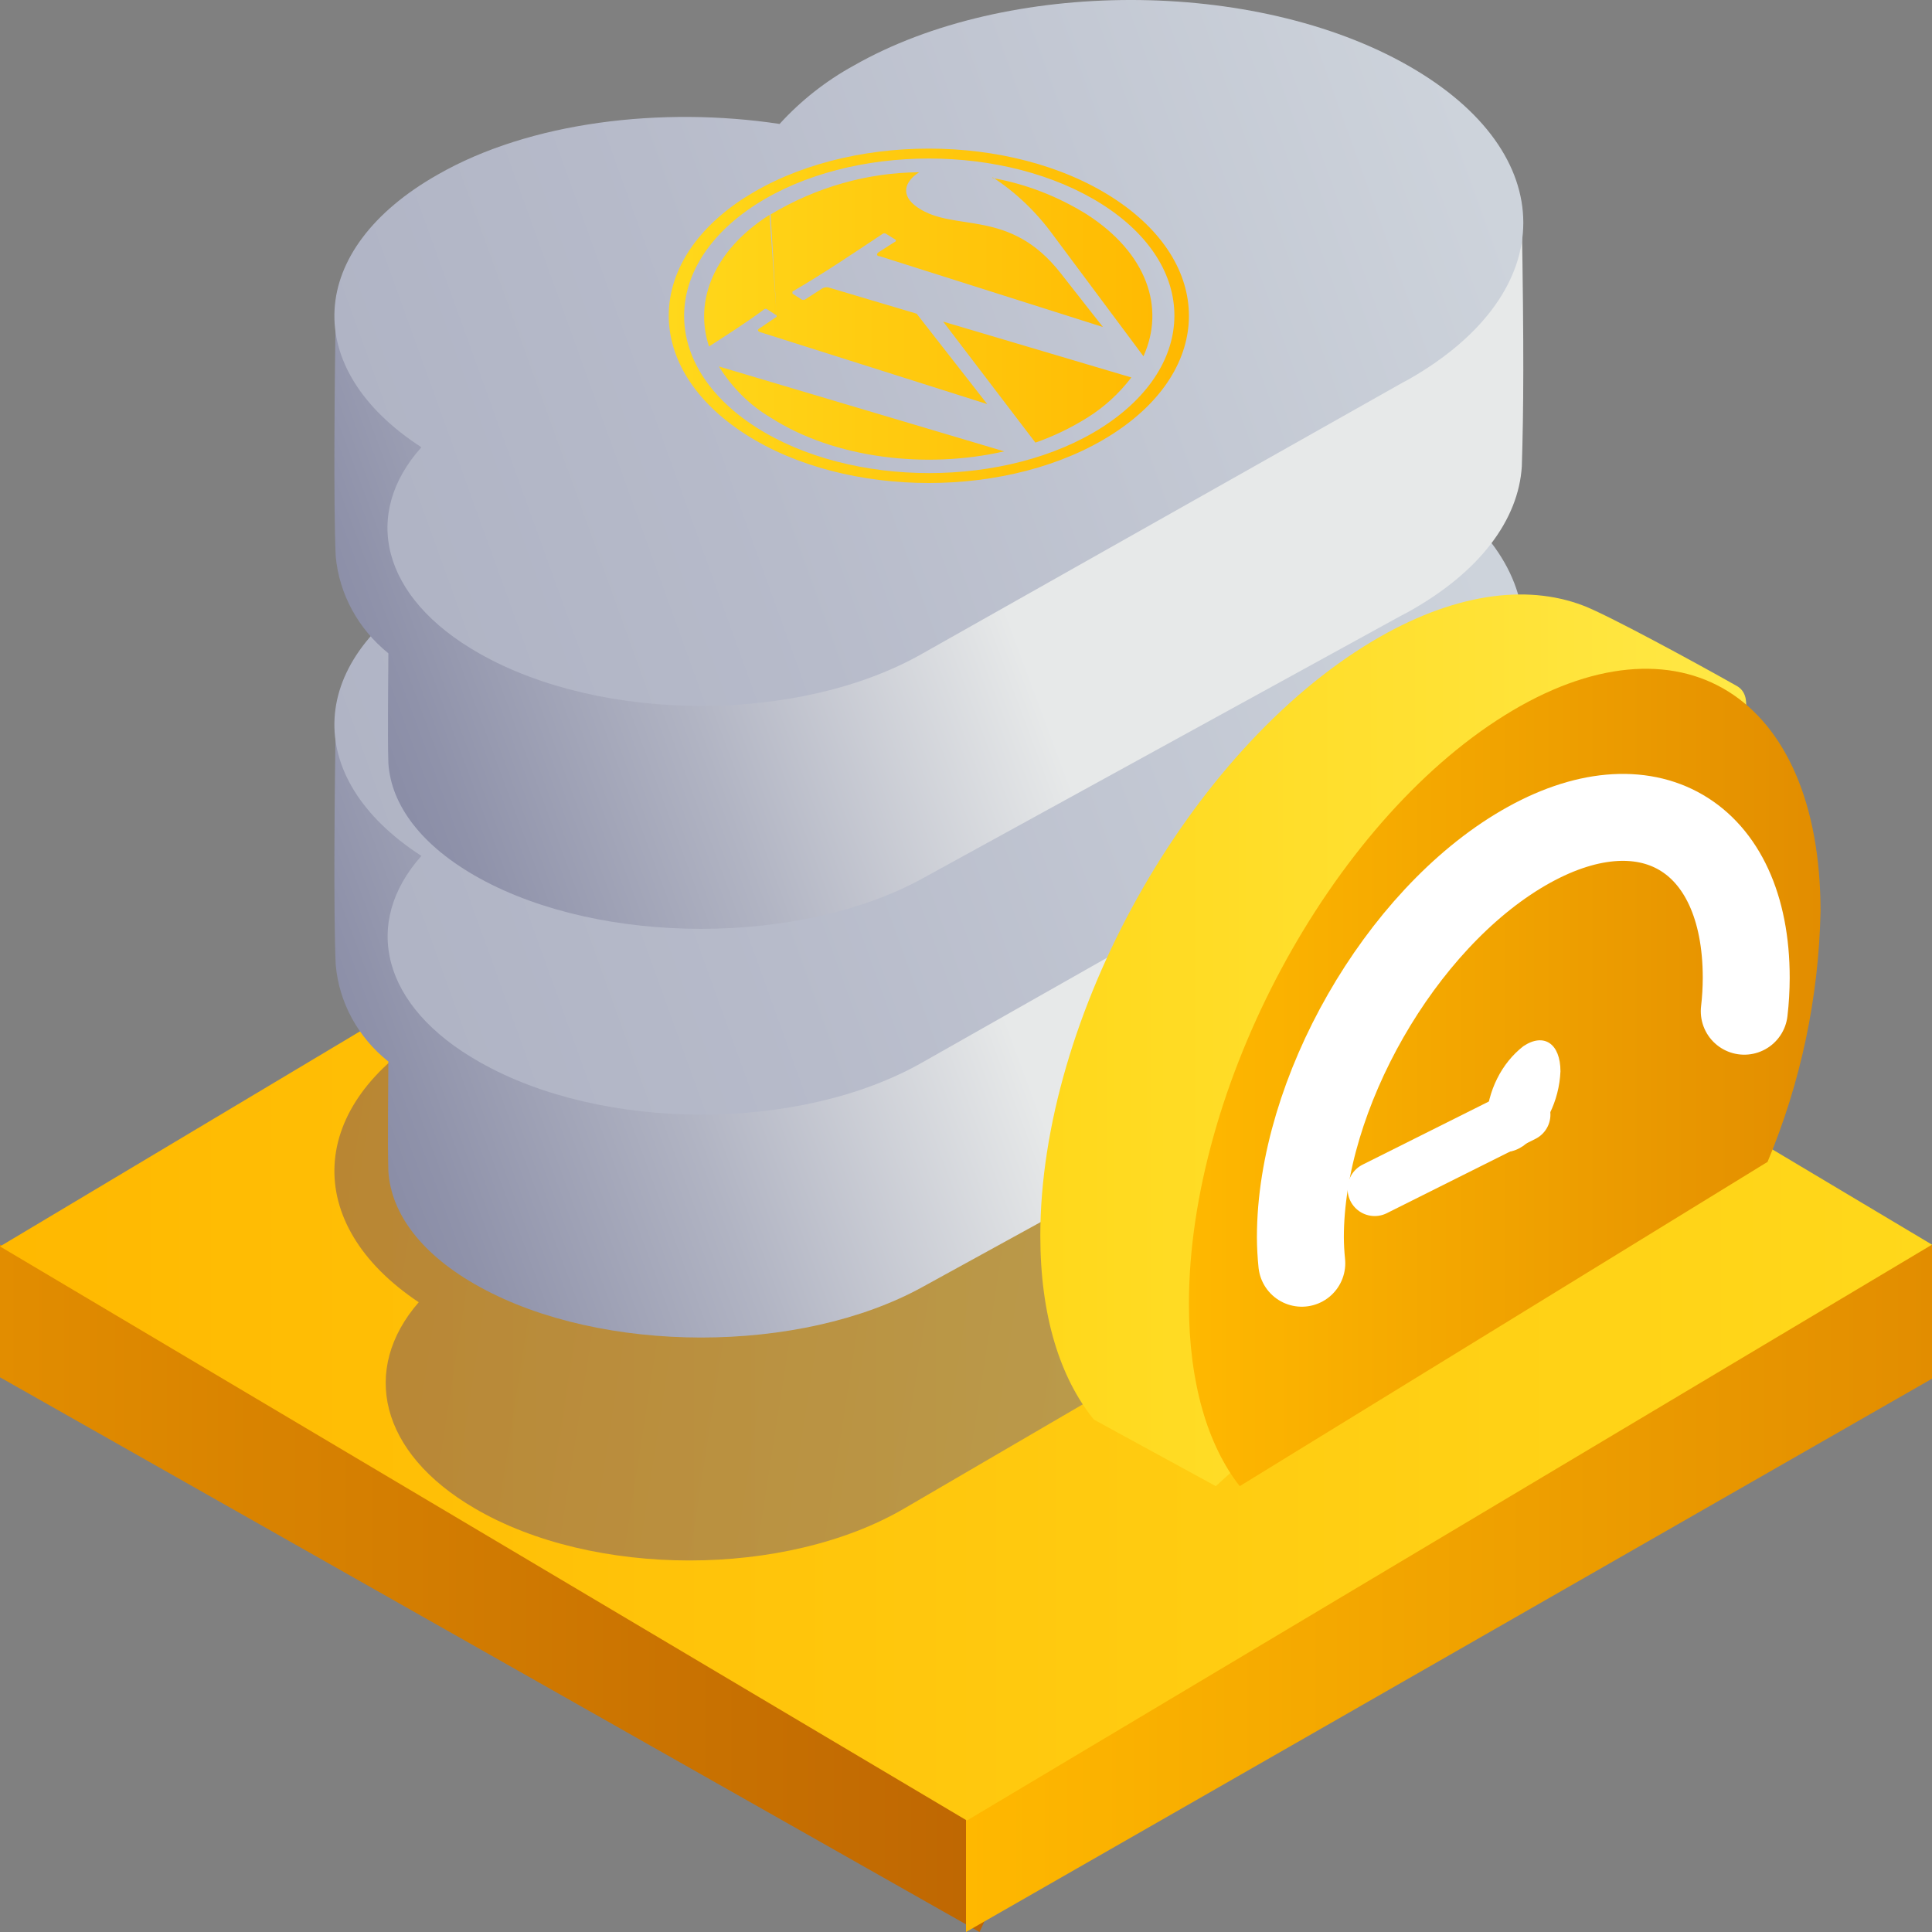
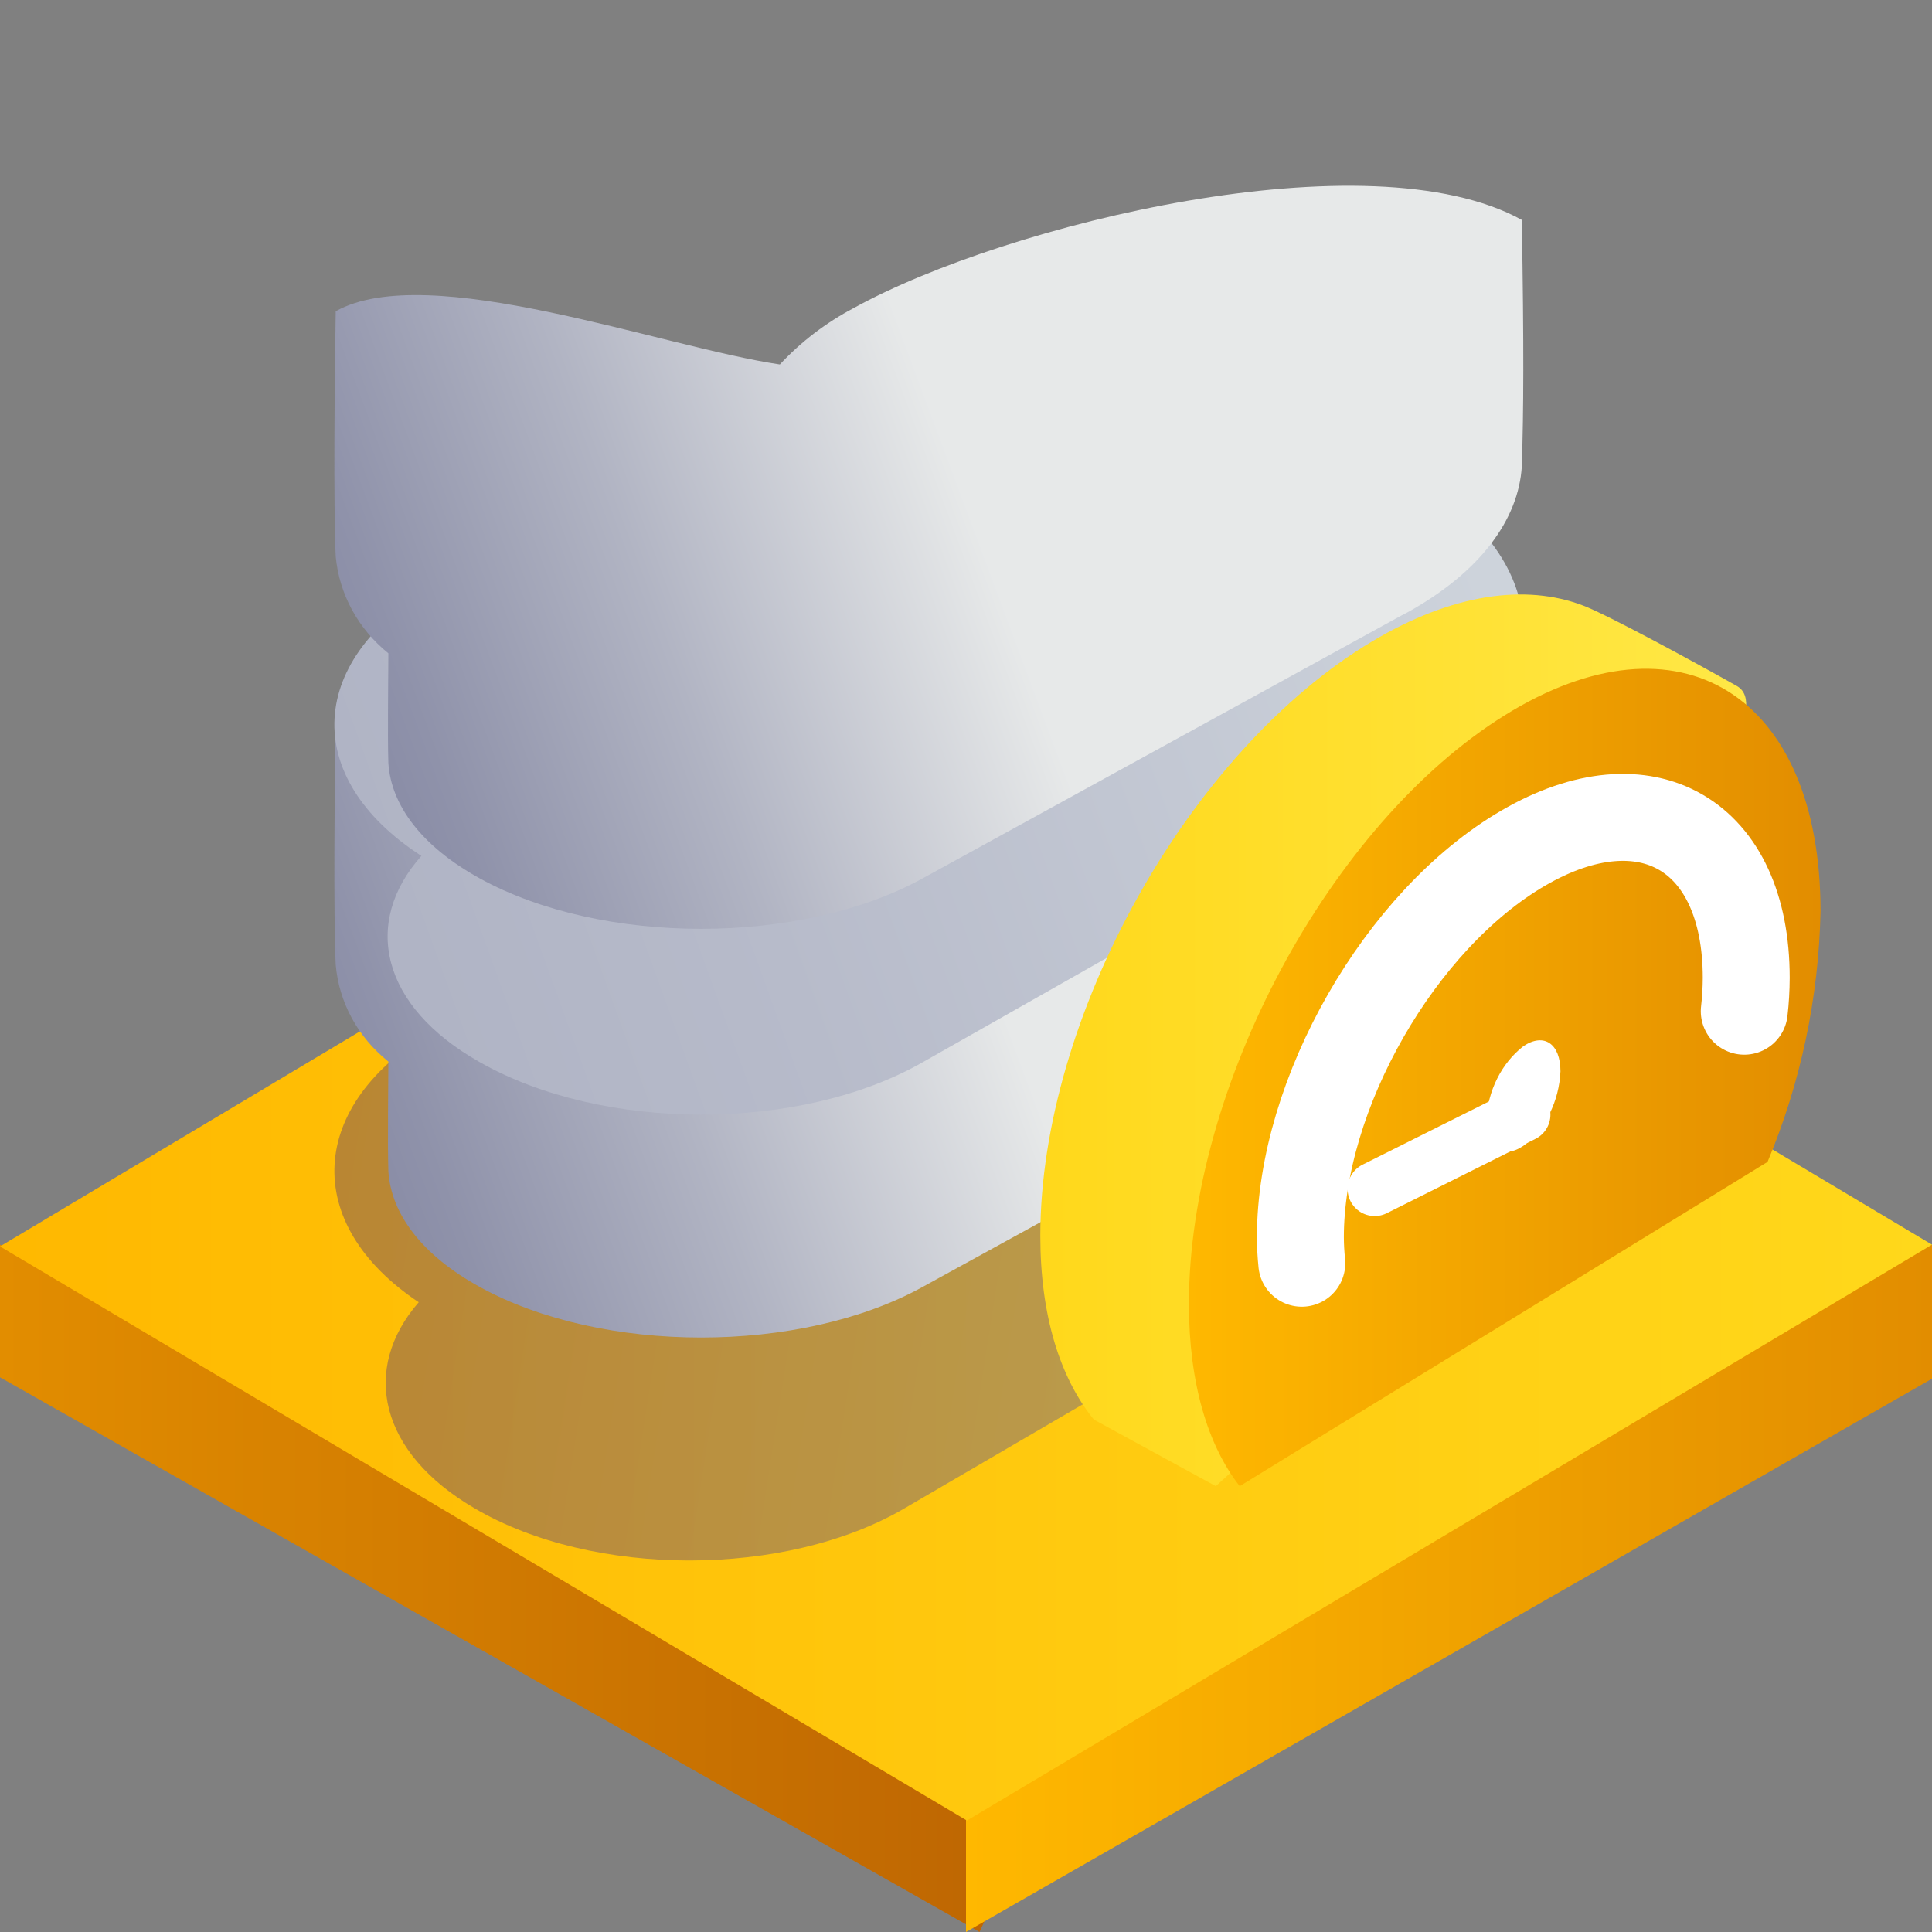
<svg xmlns="http://www.w3.org/2000/svg" width="52" height="52" viewBox="0 0 52 52" fill="none">
  <rect x="0" y="0" width="52" height="52" fill="#808080" stroke="none" />
  <g clip-path="url(#clip0_2011_105737)">
    <path d="M29 46.279L0 33.5V37.07L26.364 52L29 46.279Z" fill="url(#paint0_linear_2011_105737)" />
-     <path d="M52 37.108V33.5L26 43.928V52L52 37.108Z" fill="url(#paint1_linear_2011_105737)" />
+     <path d="M52 37.108V33.5L26 43.928V52L52 37.108" fill="url(#paint1_linear_2011_105737)" />
    <path d="M0 33.548L26.024 49L52 33.5L26.024 18L0 33.548Z" fill="url(#paint2_linear_2011_105737)" />
    <path opacity="0.3" fill-rule="evenodd" clip-rule="evenodd" d="M37.001 33.216L36.816 33.321L24.343 40.598C21.148 42.465 15.968 42.47 12.777 40.598C10.206 39.1 9.705 36.849 11.27 35.05C8.108 32.943 8.25 29.731 11.695 27.715C14.11 26.279 17.532 25.839 20.614 26.322C21.162 25.69 21.815 25.159 22.542 24.752C26.536 22.416 33.007 22.416 37.005 24.752C41.004 27.088 40.994 30.866 37.001 33.216Z" fill="url(#paint3_linear_2011_105737)" />
    <path fill-rule="evenodd" clip-rule="evenodd" d="M37.902 27.464L37.707 27.566L24.832 34.638C21.541 36.454 16.204 36.454 12.912 34.638C11.349 33.78 10.526 32.668 10.453 31.528C10.428 30.736 10.453 29.156 10.453 28.572C10.047 28.248 9.713 27.852 9.47 27.405C9.227 26.958 9.079 26.469 9.036 25.967C8.972 24.577 9.007 21.143 9.036 19.378C11.524 17.988 17.801 20.332 20.99 20.805C21.561 20.197 22.234 19.683 22.982 19.285C27.096 17.024 36.85 14.651 40.96 16.917C41.018 20.425 41.008 22.015 40.96 23.544C40.872 24.99 39.845 26.394 37.902 27.464Z" fill="url(#paint4_linear_2011_105737)" />
    <path fill-rule="evenodd" clip-rule="evenodd" d="M37.905 21.184L37.714 21.29L24.843 28.585C21.546 30.472 16.22 30.472 12.908 28.585C10.255 27.087 9.738 24.837 11.342 23.037C8.079 20.926 8.226 17.718 11.781 15.698C14.269 14.305 17.819 13.826 20.99 14.305C21.561 13.681 22.235 13.156 22.985 12.754C27.106 10.418 33.783 10.413 37.91 12.754C42.036 15.095 42.026 18.848 37.905 21.184Z" fill="url(#paint5_linear_2011_105737)" />
    <path fill-rule="evenodd" clip-rule="evenodd" d="M37.902 16.471L37.707 16.573L24.832 23.642C21.541 25.451 16.204 25.455 12.912 23.642C11.344 22.779 10.526 21.67 10.453 20.539C10.428 19.75 10.453 18.164 10.453 17.584C9.639 16.926 9.13 15.99 9.036 14.977C8.972 13.586 9.007 10.149 9.036 8.377C11.524 6.986 17.801 9.337 20.99 9.81C21.558 9.199 22.232 8.684 22.982 8.289C27.096 6.021 36.85 3.651 40.96 5.919C41.018 9.43 41.008 11.021 40.96 12.552C40.872 13.98 39.845 15.39 37.902 16.471Z" fill="url(#paint6_linear_2011_105737)" />
-     <path fill-rule="evenodd" clip-rule="evenodd" d="M37.925 10.205L37.73 10.31L24.836 17.586C21.539 19.471 16.209 19.471 12.898 17.586C10.249 16.083 9.733 13.833 11.342 12.038C8.079 9.927 8.226 6.715 11.781 4.7C14.258 3.279 17.808 2.858 20.983 3.336C21.555 2.708 22.229 2.177 22.978 1.766C27.099 -0.589 33.765 -0.589 37.901 1.766C42.036 4.121 42.022 7.864 37.925 10.205Z" fill="url(#paint7_linear_2011_105737)" />
    <path fill-rule="evenodd" clip-rule="evenodd" d="M44.352 29.385C45.299 27.243 45.818 24.935 45.88 22.593C45.88 21.25 47.643 18.968 46.745 18.462C45.673 17.856 43.252 16.537 42.603 16.296C41.06 15.709 39.086 15.978 36.938 17.259C32.003 20.205 28 27.368 28 33.26C28 35.407 28.529 37.083 29.442 38.209L32.724 40L44.352 29.385Z" fill="url(#paint8_linear_2011_105737)" />
    <path fill-rule="evenodd" clip-rule="evenodd" d="M47.574 31.272C48.466 29.144 48.951 26.854 49 24.532C49 18.695 45.194 16.331 40.5 19.252C35.806 22.172 32 29.241 32 35.096C32 37.222 32.506 38.901 33.367 40L47.574 31.272Z" fill="url(#paint9_linear_2011_105737)" />
    <path d="M46.947 27.217C46.982 26.919 46.999 26.619 47 26.318C47 22.461 44.314 20.897 41 22.826C37.686 24.755 35 29.445 35 33.302C35.001 33.535 35.014 33.768 35.038 34" stroke="white" stroke-width="2.34" stroke-linecap="round" stroke-linejoin="round" />
    <path d="M41 30L37 32" stroke="white" stroke-width="1.46" stroke-linecap="round" stroke-linejoin="round" />
    <path fill-rule="evenodd" clip-rule="evenodd" d="M41.002 28.158C41.554 27.789 42 28.087 42 28.837C41.982 29.235 41.882 29.623 41.709 29.971C41.536 30.318 41.294 30.616 41.002 30.84C40.451 31.214 40 30.91 40 30.166C40.021 29.767 40.122 29.379 40.296 29.031C40.469 28.683 40.711 28.384 41.002 28.158Z" fill="white" />
-     <path fill-rule="evenodd" clip-rule="evenodd" d="M20.741 5.772C21.971 5.036 23.344 4.646 24.741 4.636C24.358 4.875 24.209 5.253 24.699 5.585C25.693 6.265 27.163 5.585 28.545 7.349L29.684 8.801L23.681 6.897C23.588 6.897 23.574 6.825 23.681 6.768L24.111 6.493V6.456L23.845 6.291C23.832 6.283 23.817 6.279 23.803 6.279C23.788 6.279 23.774 6.283 23.761 6.291C22.981 6.809 22.169 7.359 21.329 7.847C21.329 7.847 21.329 7.888 21.329 7.904L21.581 8.064C21.608 8.075 21.638 8.075 21.665 8.064L22.099 7.784C22.133 7.758 22.173 7.741 22.214 7.735C22.255 7.729 22.297 7.733 22.337 7.748L24.671 8.443L26.571 10.876L20.465 8.941C20.39 8.915 20.381 8.879 20.437 8.842L20.904 8.526L20.741 5.772ZM20.904 8.49L20.647 8.324C20.635 8.316 20.622 8.312 20.608 8.312C20.594 8.312 20.58 8.316 20.568 8.324C20.101 8.676 19.564 9.013 19.084 9.325C18.673 8.09 19.219 6.731 20.713 5.782L20.904 8.49ZM26.715 4.792C27.607 4.95 28.467 5.282 29.255 5.772C30.865 6.809 31.369 8.277 30.776 9.589L28.345 6.327C27.891 5.702 27.339 5.175 26.715 4.771V4.792ZM30.45 10.16C30.117 10.595 29.717 10.96 29.269 11.239C28.825 11.517 28.355 11.743 27.868 11.913L25.385 8.656L30.436 10.155L30.45 10.16ZM27.038 12.146C24.914 12.634 22.449 12.333 20.75 11.244C20.19 10.915 19.71 10.442 19.35 9.864L27.019 12.146H27.038ZM20.339 5.507C22.911 3.853 27.084 3.853 29.675 5.507C32.266 7.162 32.242 9.838 29.675 11.493C27.108 13.147 22.911 13.147 20.339 11.493C17.767 9.838 17.776 7.162 20.339 5.507ZM20.045 5.321C22.78 3.562 27.215 3.557 29.95 5.321C32.686 7.084 32.681 9.921 29.95 11.679C27.22 13.438 22.78 13.443 20.05 11.679C17.319 9.916 17.314 7.074 20.05 5.315L20.045 5.321Z" fill="url(#paint10_linear_2011_105737)" />
  </g>
  <defs>
    <linearGradient id="paint0_linear_2011_105737" x1="0" y1="42.75" x2="29" y2="42.75" gradientUnits="userSpaceOnUse">
      <stop stop-color="#E28D00" />
      <stop offset="1" stop-color="#BB6302" />
    </linearGradient>
    <linearGradient id="paint1_linear_2011_105737" x1="52" y1="42.75" x2="26" y2="42.75" gradientUnits="userSpaceOnUse">
      <stop stop-color="#E28D00" />
      <stop offset="1" stop-color="#FFB800" />
    </linearGradient>
    <linearGradient id="paint2_linear_2011_105737" x1="0" y1="33.5" x2="52" y2="33.5" gradientUnits="userSpaceOnUse">
      <stop stop-color="#FFB800" />
      <stop offset="1" stop-color="#FFD81B" />
    </linearGradient>
    <linearGradient id="paint3_linear_2011_105737" x1="9" y1="24.39" x2="41.341" y2="29.425" gradientUnits="userSpaceOnUse">
      <stop stop-color="#18029D" />
      <stop offset="1" stop-color="#1C40F2" />
    </linearGradient>
    <linearGradient id="paint4_linear_2011_105737" x1="39.533" y1="19.443" x2="7.321" y2="31.43" gradientUnits="userSpaceOnUse">
      <stop offset="0.42" stop-color="#E7E9E9" />
      <stop offset="0.68" stop-color="#B1B4C3" />
      <stop offset="0.88" stop-color="#8F92AA" />
      <stop offset="0.99" stop-color="#8285A1" />
    </linearGradient>
    <linearGradient id="paint5_linear_2011_105737" x1="39.656" y1="14.717" x2="5.784" y2="26.939" gradientUnits="userSpaceOnUse">
      <stop stop-color="#CDD3DB" />
      <stop offset="0.59" stop-color="#B7BBCA" />
      <stop offset="1" stop-color="#ACB0C2" />
    </linearGradient>
    <linearGradient id="paint6_linear_2011_105737" x1="39.533" y1="8.437" x2="7.319" y2="20.417" gradientUnits="userSpaceOnUse">
      <stop offset="0.42" stop-color="#E7E9E9" />
      <stop offset="0.68" stop-color="#B1B4C3" />
      <stop offset="0.88" stop-color="#8F92AA" />
      <stop offset="0.99" stop-color="#8285A1" />
    </linearGradient>
    <linearGradient id="paint7_linear_2011_105737" x1="39.642" y1="3.714" x2="5.77" y2="15.94" gradientUnits="userSpaceOnUse">
      <stop stop-color="#CDD3DB" />
      <stop offset="0.59" stop-color="#B7BBCA" />
      <stop offset="1" stop-color="#ACB0C2" />
    </linearGradient>
    <linearGradient id="paint8_linear_2011_105737" x1="47" y1="28" x2="28" y2="28" gradientUnits="userSpaceOnUse">
      <stop stop-color="#FFE846" />
      <stop offset="1" stop-color="#FFD81B" />
    </linearGradient>
    <linearGradient id="paint9_linear_2011_105737" x1="49" y1="29" x2="32" y2="29" gradientUnits="userSpaceOnUse">
      <stop stop-color="#E28D00" />
      <stop offset="1" stop-color="#FFB800" />
    </linearGradient>
    <linearGradient id="paint10_linear_2011_105737" x1="32" y1="8.5" x2="18" y2="8.5" gradientUnits="userSpaceOnUse">
      <stop stop-color="#FFB800" />
      <stop offset="1" stop-color="#FFD81B" />
    </linearGradient>
    <clipPath id="clip0_2011_105737">
      <rect width="52" height="52" fill="white" />
    </clipPath>
  </defs>
</svg>